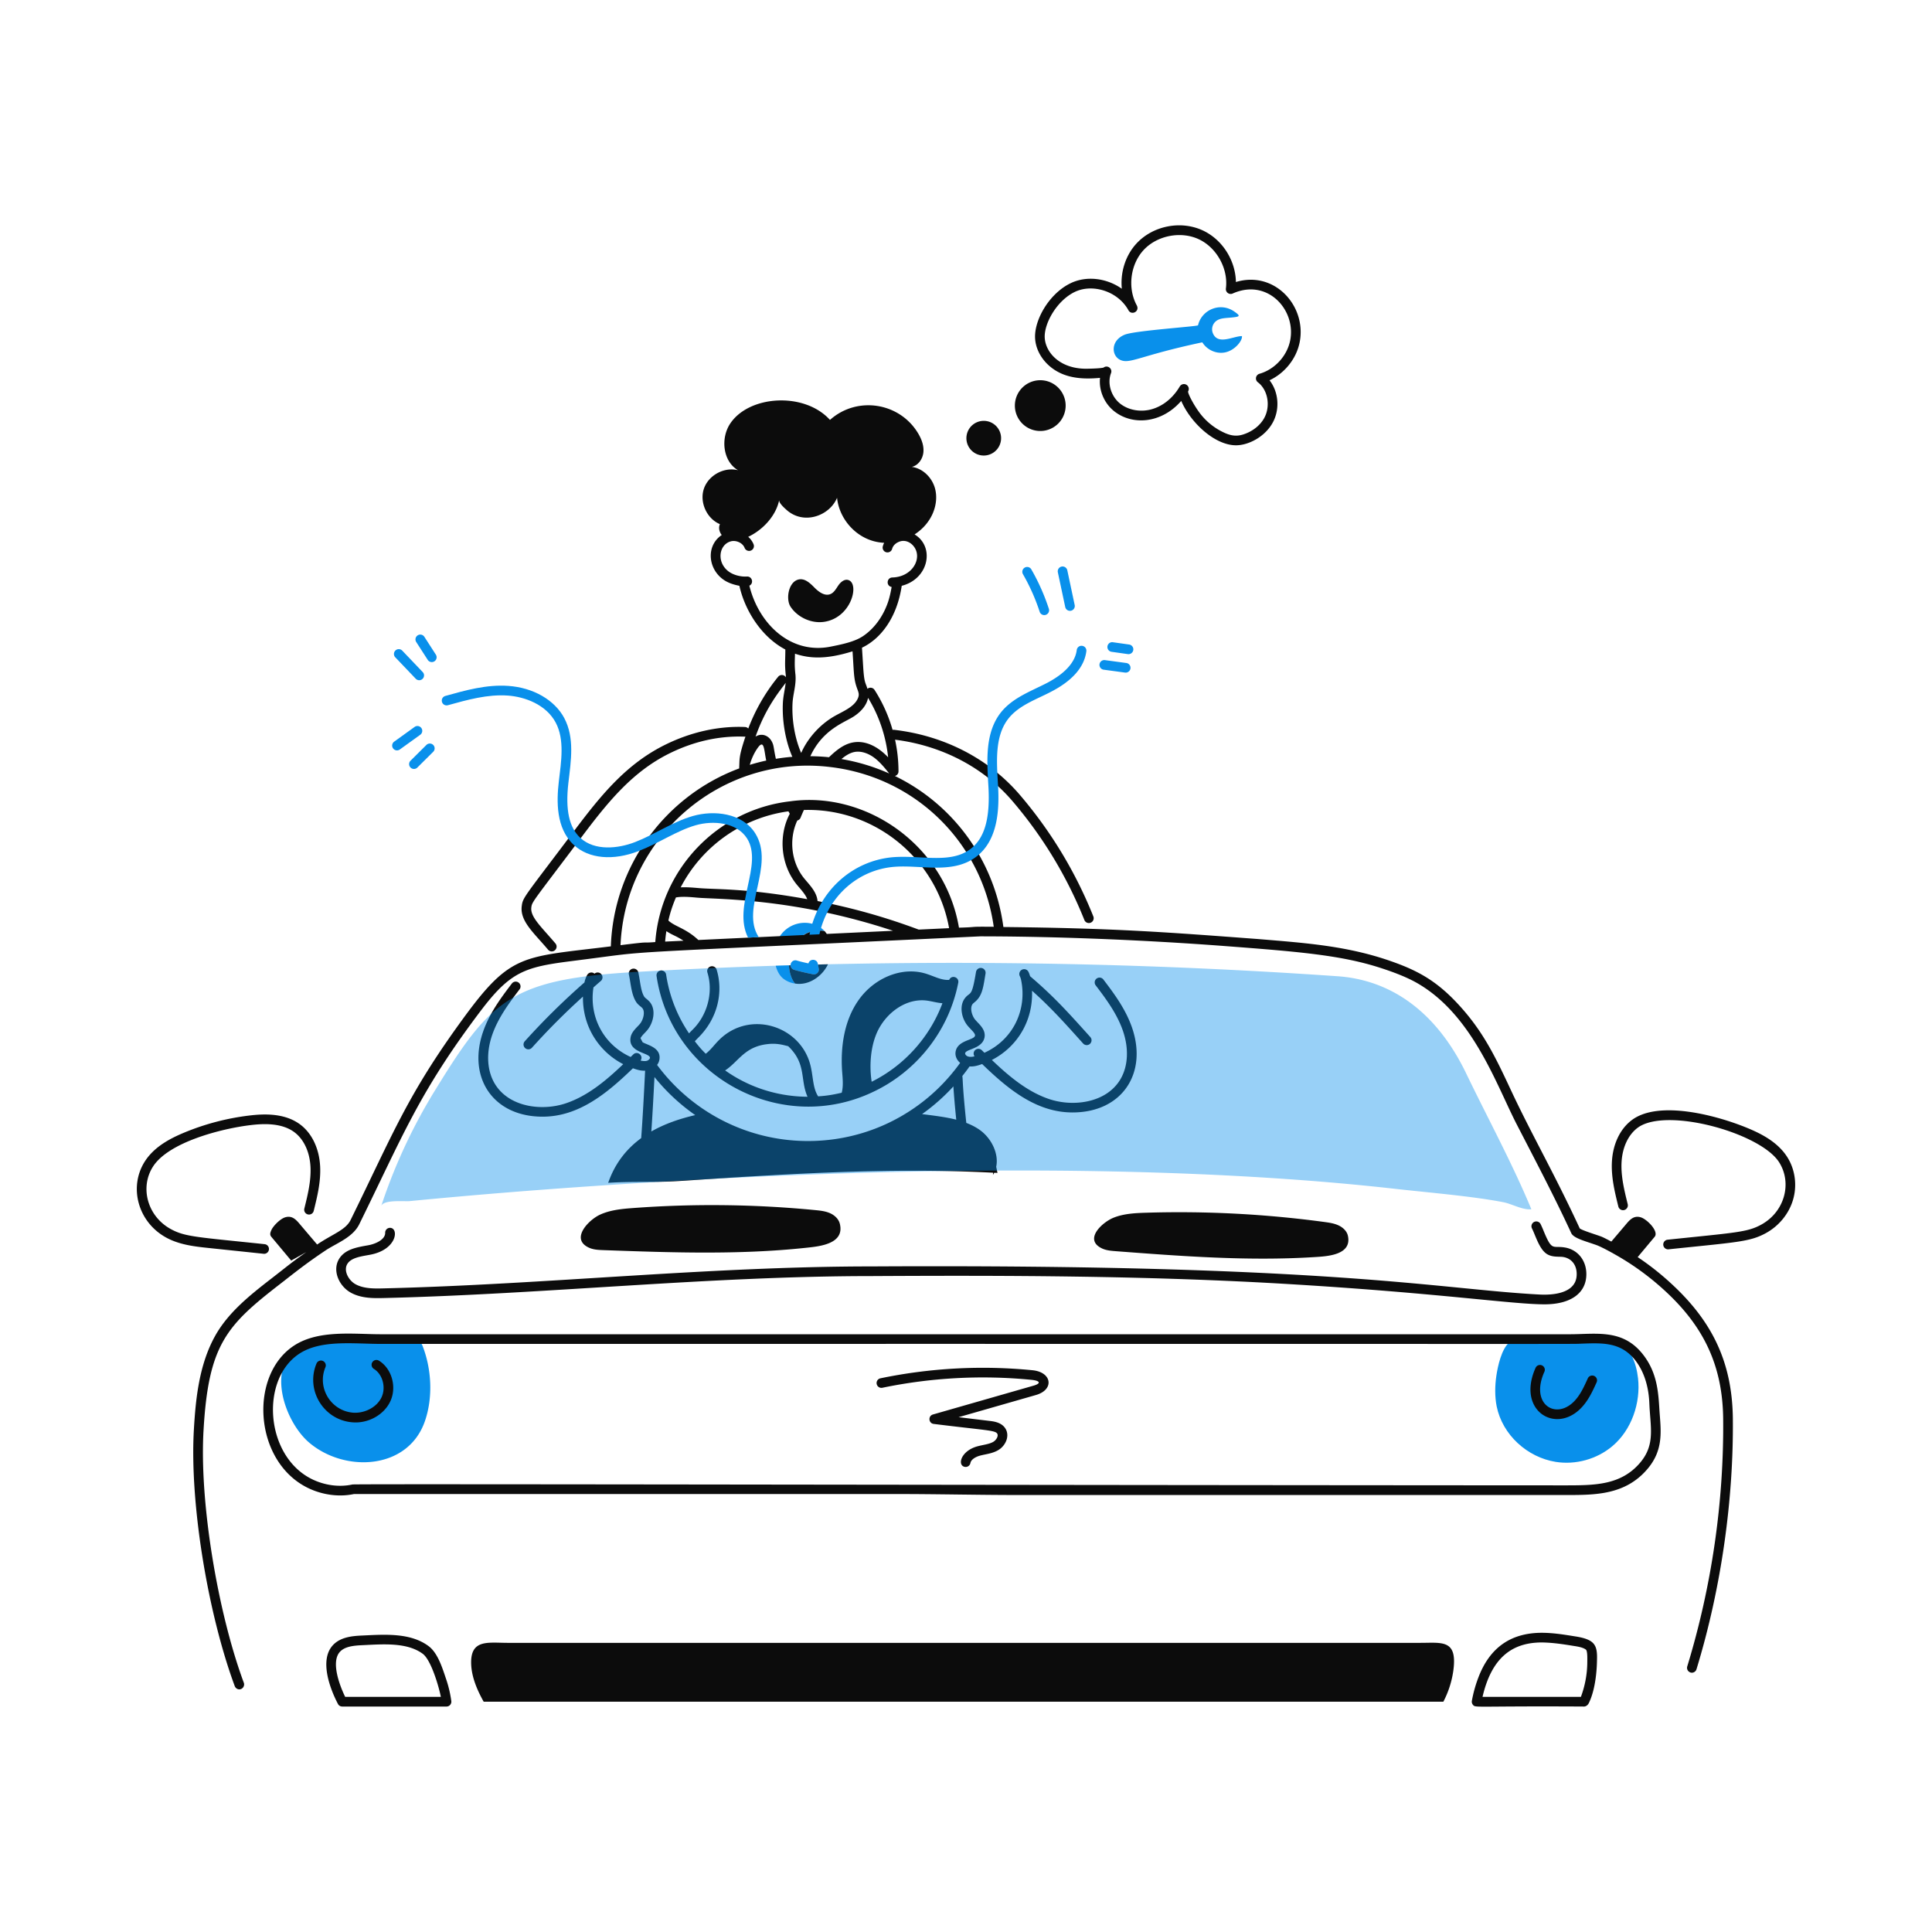
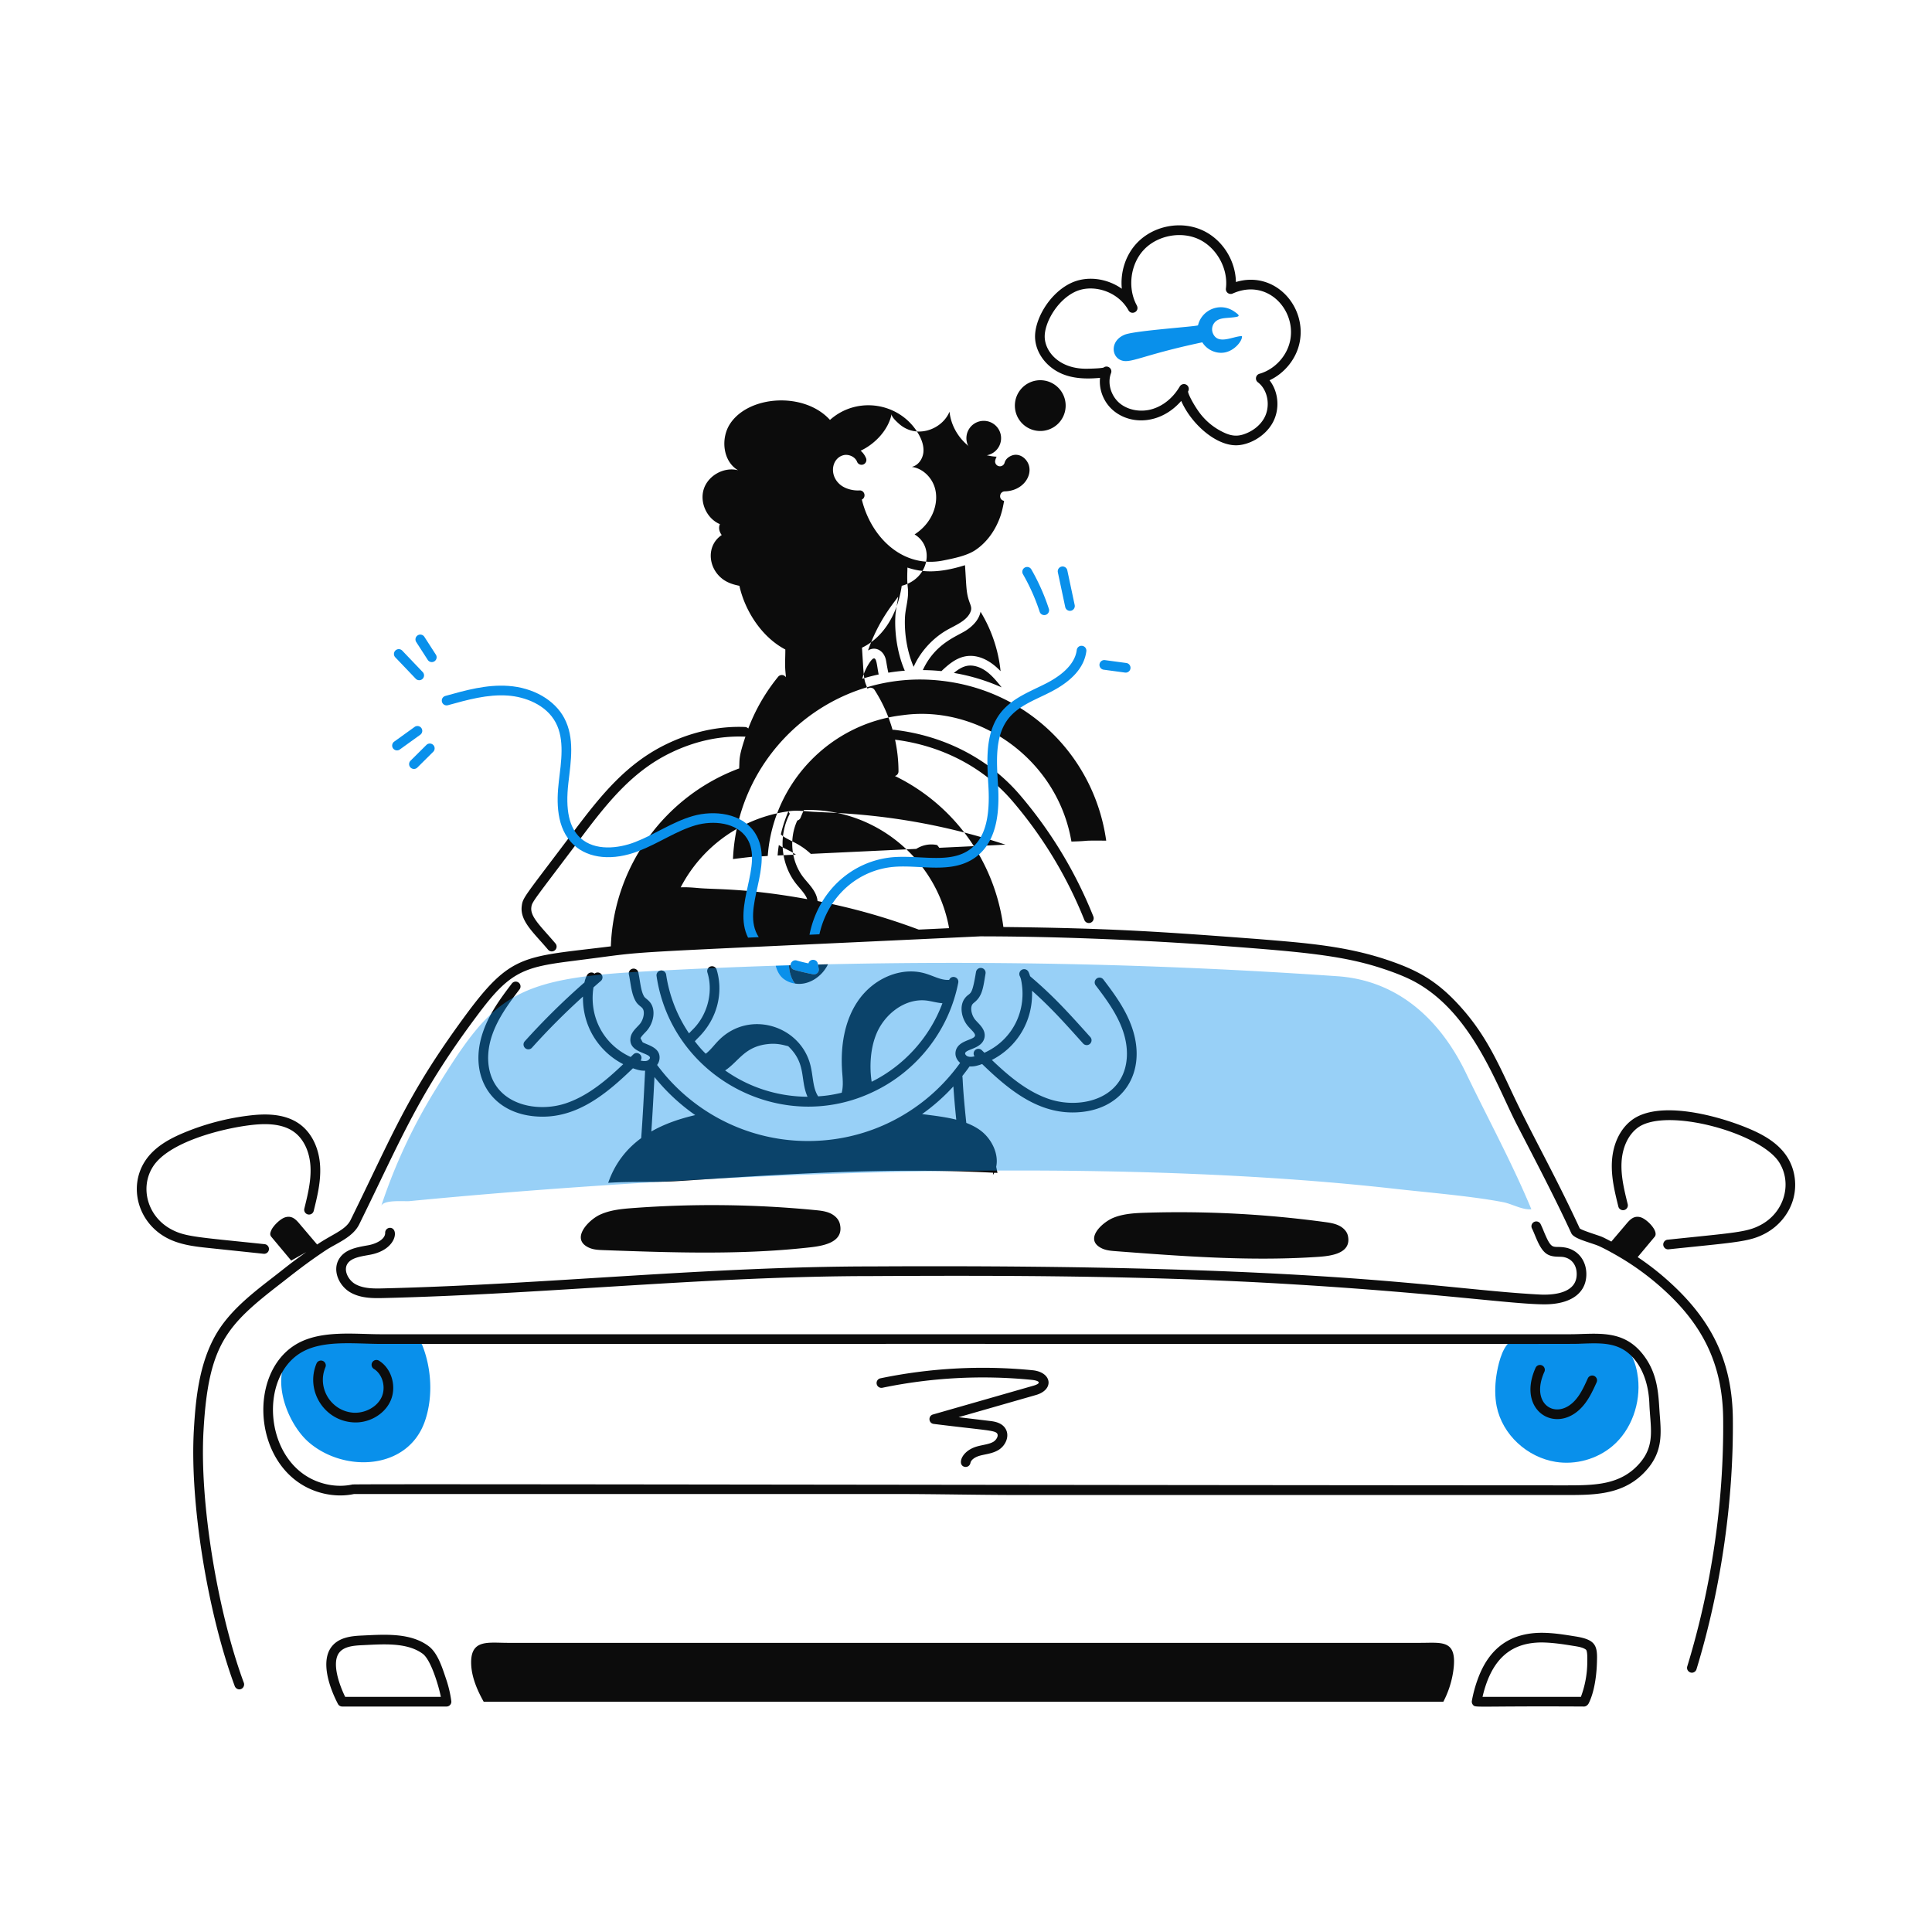
<svg xmlns="http://www.w3.org/2000/svg" xml:space="preserve" id="ManrepairingBrokenCar" x="0" y="0" version="1.1" viewBox="0 0 300 300">
  <g id="_x32_" fill="#0c0c0c" class="color000000 svgShape">
    <g class="color000000 svgShape">
      <g fill="#0c0c0c" class="color000000 svgShape">
        <path fill="#0990eb" d="M123.457 152.726a3.83 3.83 0 0 1-1.77-.72c-.62-.47-1.02-1.22-1.23-2.04.68-.02 1.37-.04 2.05-.07.05 1.03.34 2.09.95 2.83z" class="colorc9f402 svgShape" />
      </g>
    </g>
    <g class="color000000 svgShape">
      <g fill="#0c0c0c" class="color000000 svgShape">
        <path fill="#0990eb" d="M128.047 144.586a4.488 4.488 0 0 0-4.22 1.4l-3.14.15c1.363-3.132 5.301-3.718 7.36-1.55z" class="colorc9f402 svgShape" />
      </g>
    </g>
    <g class="color000000 svgShape">
      <g fill="#0c0c0c" class="color000000 svgShape">
        <path fill="#0990eb" d="M126.937 151.066a.771.771 0 0 1-.69.22c-.94-.19-1.95-.41-2.95-.7a.757.757 0 0 1-.51-.93c.12-.4.54-.63.93-.51.6.18 1.22.32 1.82.45.193-.775 1.341-.73 1.46.08.01.03.01.07.02.1.083.584.276.934-.08 1.29z" class="colorc9f402 svgShape" />
      </g>
    </g>
    <g class="color000000 svgShape">
      <g fill="#0c0c0c" class="color000000 svgShape">
        <path fill="#0990eb" d="M63.745 119.18a.75.75 0 0 1 .004-1.06l2.473-2.455a.75.75 0 0 1 1.056 1.065l-2.472 2.454a.75.75 0 0 1-1.06-.004z" class="colorc9f402 svgShape" />
      </g>
    </g>
    <g class="color000000 svgShape">
      <g fill="#0c0c0c" class="color000000 svgShape">
        <path fill="#0990eb" d="M61.037 116.21a.75.75 0 0 1 .17-1.048l3.158-2.274a.75.75 0 1 1 .876 1.217l-3.157 2.274a.75.75 0 0 1-1.047-.17z" class="colorc9f402 svgShape" />
      </g>
    </g>
    <g class="color000000 svgShape">
      <g fill="#0c0c0c" class="color000000 svgShape">
        <path fill="#0990eb" d="m64.54 105.377-3.147-3.296a.75.75 0 1 1 1.085-1.035l3.146 3.296a.75.75 0 1 1-1.085 1.035z" class="colorc9f402 svgShape" />
      </g>
    </g>
    <g class="color000000 svgShape">
      <g fill="#0c0c0c" class="color000000 svgShape">
        <path fill="#0990eb" d="m66.412 102.455-1.785-2.77a.75.75 0 0 1 1.261-.812l1.785 2.77a.75.75 0 1 1-1.261.812z" class="colorc9f402 svgShape" />
      </g>
    </g>
    <g class="color000000 svgShape">
      <g fill="#0c0c0c" class="color000000 svgShape">
        <path fill="#0990eb" d="m174.673 104.434-3.278-.442a.75.75 0 1 1 .2-1.486l3.278.442a.75.75 0 1 1-.2 1.486z" class="colorc9f402 svgShape" />
      </g>
    </g>
    <g class="color000000 svgShape">
      <g fill="#0c0c0c" class="color000000 svgShape">
-         <path fill="#0990eb" d="m175.12 101.568-2.517-.357c-.41-.057-.696-.437-.638-.847s.442-.706.849-.637l2.517.356a.75.75 0 1 1-.211 1.485z" class="colorc9f402 svgShape" />
-       </g>
+         </g>
    </g>
    <g class="color000000 svgShape">
      <g fill="#0c0c0c" class="color000000 svgShape">
        <path fill="#0990eb" d="M161.436 94.986a31.052 31.052 0 0 0-2.597-5.834.75.75 0 0 1 1.3-.748 32.492 32.492 0 0 1 2.723 6.117.75.75 0 1 1-1.426.465z" class="colorc9f402 svgShape" />
      </g>
    </g>
    <g class="color000000 svgShape">
      <g fill="#0c0c0c" class="color000000 svgShape">
        <path fill="#0990eb" d="m165.408 94.257-1.145-5.388a.75.75 0 0 1 1.468-.312l1.145 5.388a.75.75 0 0 1-1.468.312z" class="colorc9f402 svgShape" />
      </g>
    </g>
    <g class="color000000 svgShape">
      <g fill="#0c0c0c" class="color000000 svgShape">
        <path fill="#0990eb" d="M232.354 213.626c-.226 1.527-.258 3.247.052 4.768.9 4.416 4.75 7.9 9.164 8.606 3.094.495 6.386-.417 8.786-2.433 2.997-2.518 4.426-6.715 3.995-10.564-.26-2.317-1.214-5.061-3.581-5.94-1.815-.674-2.865-.478-13.721.059-.749.037-2.107-.151-2.67.313-1.224 1.007-1.808 3.718-2.025 5.191z" class="colorc9f402 svgShape" />
      </g>
    </g>
    <g class="color000000 svgShape">
      <g fill="#0c0c0c" class="color000000 svgShape">
        <path fill="#0990eb" d="M65.987 220.653c1.263-3.672 1.035-8.058-.37-11.656-.45-1.152-1.305-1.007-2.468-1.16a52.468 52.468 0 0 0-11.103-.275c-1.877.154-3.802.427-5.428 1.376-5.416 3.16-2.423 11.795 1.355 15.038 5.51 4.73 15.388 4.314 18.014-3.323z" class="colorc9f402 svgShape" />
      </g>
    </g>
    <g class="color000000 svgShape">
      <g fill="#0c0c0c" class="color000000 svgShape">
        <path fill="#0990eb" d="M191.926 49.218c.723-.12.386-.378-.212-.806-2.214-1.586-5.119-.32-5.684 2.097-.043.185-9.728.814-11.35 1.448-2.222.868-2.156 3.244-.737 3.923 1.507.72 3.028-.668 12.75-2.724.716 1.156 2.112 1.813 3.452 1.58 1.598-.275 2.82-1.878 2.704-2.548-1.396.011-3.762 1.468-4.53-.482a1.628 1.628 0 0 1 .385-1.734c.76-.722 1.824-.522 3.222-.754z" class="colorc9f402 svgShape" />
      </g>
    </g>
    <g class="color000000 svgShape">
      <path d="M106.992 160.46a22.094 22.094 0 0 1-3.556-9.128.758.758 0 0 0-.852-.633.75.75 0 0 0-.633.852c2.322 15.75 19.457 24.862 33.741 17.942 6.622-3.16 11.641-9.392 13.106-16.9.165-.858-1.047-1.28-1.412-.434-1.32.078-2.423-.645-3.882-1.045-3.622-.982-7.84.78-10.252 4.276-1.92 2.773-2.781 6.552-2.491 10.928.091 1.18.216 2.307-.06 3.36-1.23.286-2.178.464-3.657.563-.883-1.349-.748-3.178-1.242-4.99-1.635-6.033-9.429-8.431-14.12-3.788-.742.732-1.334 1.59-2.098 2.16-.5-.505-.906-.915-1.69-1.933.179-.204.378-.405.585-.613 3.024-3.024 3.84-7.088 2.802-10.508a.75.75 0 1 0-1.436.436c.117.382.205.763.263 1.13.421 2.647-.459 5.513-2.295 7.479-.345.363-.332.327-.821.845zm28.36 7.515c-.365-2.353-.214-5.27.807-7.608 1.31-2.98 4.4-5.36 7.64-5.01.85.097 1.681.364 2.54.423-1.962 5.273-5.938 9.684-10.988 12.195zm-9.96 2.328c-4.622-.025-9.071-1.449-12.792-4.088 2.081-1.37 2.998-3.664 6.519-4.078 1.628-.207 2.69.192 3.269.313 2.876 2.734 1.818 5.19 3.005 7.853z" class="color000000 svgShape" />
      <path d="M126.397 151.296c-.05 0-.1 0-.15-.01-.94-.19-1.95-.41-2.95-.7a.767.767 0 0 1-.54-.7c-.08.01-.17.01-.25.01.05 1.03.34 2.09.95 2.83 2.13.35 4.22-1.122 5.11-2.99-.52.01-1.03.02-1.55.04.083.584.276.934-.08 1.29-.14.15-.34.23-.54.23zm1.48-54.725c4.334-.56 5.659-5.994 3.83-6.51-.597-.168-1.173.325-1.525.836-.352.51-.66 1.115-1.234 1.352-.872.36-1.804-.324-2.466-.995-.663-.672-1.46-1.444-2.39-1.287-1.656.28-2.124 3.063-1.325 4.26 1.086 1.625 3.17 2.595 5.11 2.344z" class="color000000 svgShape" />
      <path d="M80.65 153.66a.75.75 0 1 0-1.19-.91c-1.794 2.345-3.484 4.679-4.443 7.442-2.466 7.099 1.513 13.204 9.236 13.204 5.618 0 10.014-3.632 14.026-7.515.658.23 1.194.398 1.893.376-.175 3.562-.368 7.244-.607 10.468-2.25 1.648-4.059 3.877-5.126 6.942 3.81-.25 7.25-.03 11.05-.28 16.22-1.07 32.49-2.14 48.72-1.29l-.02.35c.07-.11.13-.22.19-.34.17 0 .34.01.51.02-.07-.32-.13-.63-.2-.95.43-2.02-.71-4.35-2.44-5.64-.677-.5-1.422-.875-2.202-1.176-.617-5.849-.516-6.643-.615-7.279.384-.484.76-.975 1.116-1.484.77.04 1.323-.156 1.96-.374 4.004 3.877 8.405 7.516 14.028 7.516 7.74 0 11.695-6.124 9.236-13.204-.959-2.761-2.649-5.096-4.443-7.442a.749.749 0 1 0-1.191.91c1.717 2.246 3.33 4.473 4.217 7.025.963 2.773.825 5.529-.378 7.561-2.173 3.671-7.306 4.327-11.033 3.083-3.45-1.153-6.346-3.617-8.928-6.084 3.912-2.009 6.414-6.034 6.237-10.75 3.02 2.695 5.188 5.141 7.934 8.195a.749.749 0 0 0 .559.25c.643 0 .991-.77.557-1.252l-.279-.311c-3.14-3.494-5.429-6.037-9.073-9.133a3.962 3.962 0 0 0-.247-.673.75.75 0 0 0-1.349.659c.092.187.157.378.2.585.955 4.598-1.201 9.272-5.696 11.312l-.406-.396a.75.75 0 0 0-1.06.01.74.74 0 0 0-.07.942c-.342.083-.699.123-1.012.023-.257-.079-.477-.331-.445-.504.125-.661 2.604-.682 2.995-2.388.285-1.288-.867-2.143-1.431-2.818-.538-.632-.842-1.852-.415-2.418.075-.098.188-.19.32-.298 1.203-.982 1.332-2.235 1.697-4.443a.75.75 0 1 0-1.478-.26c-.683 4.14-.861 2.953-1.733 4.094-.928 1.227-.48 3.186.463 4.293.477.571 1.197 1.146 1.114 1.52-.162.707-2.672.677-3.007 2.443-.13.71.202 1.35.699 1.773-2.032 2.82-4.505 5.249-7.4 7.192-4.785 3.232-10.393 4.941-16.221 4.941a29.046 29.046 0 0 1-16.125-4.864 29.14 29.14 0 0 1-7.311-6.95c.211-.279.34-.598.377-.952.179-1.727-1.776-2.102-2.62-2.568a17.956 17.956 0 0 1-.334-.646c.335-.538.638-.74 1.047-1.228.943-1.122 1.388-3.084.468-4.29-.323-.434-.788-.677-.95-.94-.532-.88-.603-2.36-.902-3.743a.755.755 0 0 0-.892-.574.75.75 0 0 0-.574.893c.3 1.38.363 3.006 1.087 4.205.35.571.812.766 1.033 1.062.426.559.12 1.782-.419 2.423-.501.595-1.306 1.195-1.447 2.142v.015c-.342 2.256 2.872 2.297 3.017 3.048.04.19-.243.433-.444.5-.305.094-.667.052-1.013-.028.52-.761-.498-1.571-1.131-.95l-.406.396c-4.273-1.95-6.483-6.297-5.776-10.806.38-.329.75-.668 1.134-.99a.75.75 0 0 0-.968-1.147l-.015.013c-.038-.033-.07-.073-.116-.098a.75.75 0 0 0-1.017.299c-.193.352-.33.73-.408 1.115l-.005.035a109.905 109.905 0 0 0-9.273 9.139c-.437.484-.085 1.25.557 1.25.205 0 .41-.083.558-.248 2.49-2.771 5.144-5.431 7.92-7.94-.04 2.352.612 4.669 1.891 6.59a11.547 11.547 0 0 0 4.361 3.904c-2.582 2.467-5.48 4.931-8.928 6.084-3.726 1.244-8.86.588-11.034-3.083-1.203-2.032-1.34-4.788-.377-7.561.886-2.553 2.5-4.78 4.217-7.025zm67.39 15.037c.103 1.546.247 3.218.447 5.167-1.64-.42-3.466-.63-5.307-.869a30.526 30.526 0 0 0 4.86-4.298zm-40.084 4.455c-2.426.564-4.758 1.362-6.816 2.543.184-2.675.341-5.576.485-8.453a30.57 30.57 0 0 0 6.33 5.91z" class="color000000 svgShape" />
-       <path d="M259.273 199.1a42.24 42.24 0 0 0-4.976-3.897l2.635-3.152c.698-.836-1.181-2.741-2.166-3.03-1.148-.338-1.768.482-2.411 1.242-.715.843-1.431 1.684-2.147 2.526-.313-.163-1.102-.581-1.421-.716-.599-.262-2.935-.94-3.479-1.316-4.01-8.659-7.498-14.639-10.69-21.474-2.41-5.16-4.296-9.11-8.106-13.255-3.392-3.698-6.32-5.293-10.372-6.723-6.888-2.443-13.425-2.879-20.796-3.493-14.27-1.065-22.076-1.682-39.539-1.868-1.382-10.404-7.822-19.064-16.847-23.45a.732.732 0 0 0 .56-.717c0-1.647-.183-3.3-.533-4.917 7.285.92 13.75 4.297 18.237 9.545a66.066 66.066 0 0 1 11.148 18.426.75.75 0 1 0 1.392-.556 67.56 67.56 0 0 0-11.4-18.845c-4.81-5.626-11.763-9.217-19.577-10.111-.065-.007-.125.008-.186.017a23.261 23.261 0 0 0-2.8-6.207.752.752 0 0 0-1.038-.222c-.025.016-.039.04-.061.06-.322-1.069-.505-.858-.667-3.433l-.185-2.961c2.811-1.324 5.416-4.532 6.172-9.609 4.248-1.09 5.15-6.086 1.995-7.979 2.778-1.794 3.774-4.765 3.195-7.06-.432-1.71-1.875-3.192-3.625-3.425.994-.227 1.684-1.22 1.795-2.234s-.258-2.024-.772-2.903c-2.856-4.878-9.512-5.929-13.73-2.158-3.986-4.407-12.627-3.829-15.52.612-1.486 2.283-1.107 5.825 1.245 7.202-2.143-.555-4.6.778-5.305 2.876s.45 4.643 2.492 5.495c-.257.558-.097 1.199.28 1.69-2.367 1.586-2.183 4.978.03 6.751.793.638 1.732.94 2.714 1.133.847 3.845 3.445 7.96 7.132 9.89.003 1.643-.12 2.305.069 3.974.012.11.01.224.014.336a.738.738 0 0 0-1.202-.071 28.86 28.86 0 0 0-4.635 8.03.745.745 0 0 0-.515-.235c-4.105-.174-8.37.78-12.347 2.736-6.026 2.965-9.948 7.768-14.093 13.278-7.932 10.536-8.058 10.428-8.224 11.834-.276 2.33 1.919 4.146 4.098 6.739a.75.75 0 1 0 1.133-.983c-2.178-2.568-3.918-4.093-3.741-5.58.107-.905.219-.86 7.932-11.108 4.028-5.354 7.828-10.015 13.557-12.834 3.807-1.874 7.72-2.732 11.624-2.584.05.006.092-.01.138-.015-1.085 3.256-.889 3.474-.974 4.84-.002.037.011.07.014.105-11.458 4.253-19.508 15.137-19.942 27.633-13.698 1.703-15.475 1.001-22.848 11.089-8.758 11.975-10.906 17.863-17.567 31.408-.768 1.563-2.84 2.195-5.193 3.802-.845-.995-1.692-1.989-2.536-2.985-.644-.76-1.263-1.58-2.412-1.242-.783.23-1.86 1.328-2.144 1.957-.18.4-.303.735-.021 1.073l3.085 3.69 2.335-1.312c-2.64 1.884-2.566 1.9-5.43 4.12-3.426 2.647-6.739 5.32-8.74 8.933-2.473 4.466-3 9.755-3.276 14.513-.667 11.5 2.2 28.637 6.352 39.841.104.261.379.49.706.49h.003c.002 0-.004.002.021-.004.524-.016.836-.57.68-1.006-4.015-10.813-6.925-27.942-6.26-39.23.758-13.3 3.57-16.268 11.894-22.712 2.103-1.63 3.961-3.147 7.108-5.244 1.662-1.093 4.174-1.988 5.172-4.02 6.838-13.897 9.29-20.487 18.896-33.194.067-.089.136-.175.203-.263 4.408-5.753 6.732-6.5 13.587-7.377l1.627-.21c12.194-1.54 2.06-.822 62.118-3.669 10.586 0 24.292.474 37.883 1.499 11.502.873 18.103 1.41 24.223 3.386 1.86.601 4.125 1.42 5.885 2.458 8.501 4.972 12.144 15.68 15.294 21.816 3.088 5.97 5.987 11.505 8.49 16.93.384.813 2.262 1.255 3.968 1.871.904.34 2.996 1.505 4.172 2.23 2.51 1.539 4.86 3.36 7 5.41 5.543 5.312 8.37 11.248 8.446 19.338.12 12.875-1.78 26.005-5.578 38.43a.744.744 0 0 0 .26.808c.451.354 1.033.093 1.174-.37 3.932-12.862 5.763-26.614 5.648-38.877-.087-8.977-3.35-15.371-9.804-21.225zm-132.326-59.188c-.102-1.202-.929-2.17-1.66-3.023-.14-.165-.28-.328-.412-.49-2.018-2.483-2.417-6.1-1.07-8.991.229-.06.422-.22.512-.447.158-.402.334-.795.51-1.187 11.02-.334 20.63 7.607 22.547 18.35l-4.717.223c-5.044-1.88-9.98-3.302-15.71-4.435zm-4.524-13.93c.072.127.152.263.213.38-1.819 3.46-1.393 7.946 1.075 10.983.568.696 1.354 1.497 1.632 2.276-9.576-1.738-14.223-1.477-16.946-1.728-.824-.075-1.776-.149-2.701-.107 3.312-6.391 9.575-10.83 16.727-11.803zm-17.463 13.372c.995-.177 2.213-.066 3.3.033 2.924.268 14.99.026 30.406 5.143l-10.279.487c-.11-.146-.212-.296-.34-.43-1.1-.22-2.207-.043-3.24.6l-16.369.775c-1.934-1.82-3.644-2.075-4.648-3.021.014-.063.317-1.608 1.17-3.587zm-1.485 5.232c1.075.705 1.344.636 2.656 1.488l-2.85.136c.045-.547.108-1.088.194-1.624zm34.597-24.48a30.705 30.705 0 0 0-7.416-2.241c.588-.486 1.26-.942 2.01-1.093.924-.185 2.025.123 3.021.842.924.672 1.697 1.626 2.385 2.492zm-3.28-11.744c1.7 2.771 2.78 5.97 3.114 9.23-1.482-1.557-3.435-2.704-5.536-2.291-1.437.29-2.606 1.288-3.648 2.282-.95-.103-1.917-.15-2.89-.161 1.918-4.174 5.318-5.239 6.74-6.172 1.05-.688 1.987-1.664 2.22-2.888zm-1.679-1.396c.222.598.333.898.115 1.429-.58 1.418-2.41 2.078-3.773 2.88-2.314 1.362-4.126 3.53-5.047 5.64-.902-2.053-1.481-4.905-1.345-7.713.073-1.492.625-2.916.442-4.542-.149-1.325-.085-1.983-.062-3.157 2.266.763 4.813.922 8.937-.366.238 3.469.163 4.303.733 5.83zm-16.751-16.022c.728-.36.44-1.464-.379-1.421-.925.061-2.147-.218-2.942-.86-1.82-1.472-1.37-4.132.465-4.61.804-.206 1.834.25 2.122 1.037a.751.751 0 0 0 1.408-.517 3.014 3.014 0 0 0-.857-1.215c2.267-1.064 4.315-3.248 4.814-5.717-.09.448.829 1.253 1.108 1.506 2.697 2.454 6.736.939 7.877-1.85.34 3.466 3.306 6.813 7.314 6.99a2.896 2.896 0 0 0-.21.544.75.75 0 0 0 1.448.393c.116-.427.45-.846 1.08-1.102 1.11-.45 2.271.314 2.66 1.416.616 1.782-.947 4.061-3.706 4.132-.883.023-1.015 1.31-.111 1.475-.14.806-.308 1.576-.545 2.293-.763 2.268-2.147 4.163-3.899 5.338-1.317.89-3.342 1.295-5 1.627-6.252 1.268-11.2-3.544-12.647-9.459zm5.637 15.08c-.11 1.014-.381 2.02-.434 3.106-.151 3.113.526 6.264 1.47 8.387-.864.068-1.718.17-2.56.311-.372-1.714-.296-2.002-.578-2.582-.49-1.04-1.606-1.477-2.577-.865 1.672-4.764 3.989-7.35 4.68-8.357zm-4.359 10.128c1.038-1.46.984.295 1.338 1.949-.867.186-1.718.408-2.553.666.26-.938.669-1.834 1.215-2.615zm-21.287 30.612c.722-16.812 15.708-29.709 32.546-27.663h.003c13.227 1.55 23.56 11.695 25.405 24.807-4.456-.036-1.989.048-5.4.138-2.182-12.844-14.457-21.252-26.172-19.625l-.03.004c-11.237 1.283-20.107 10.475-20.954 21.856-2.504.203-.191-.165-5.398.483z" class="color000000 svgShape" />
+       <path d="M259.273 199.1a42.24 42.24 0 0 0-4.976-3.897l2.635-3.152c.698-.836-1.181-2.741-2.166-3.03-1.148-.338-1.768.482-2.411 1.242-.715.843-1.431 1.684-2.147 2.526-.313-.163-1.102-.581-1.421-.716-.599-.262-2.935-.94-3.479-1.316-4.01-8.659-7.498-14.639-10.69-21.474-2.41-5.16-4.296-9.11-8.106-13.255-3.392-3.698-6.32-5.293-10.372-6.723-6.888-2.443-13.425-2.879-20.796-3.493-14.27-1.065-22.076-1.682-39.539-1.868-1.382-10.404-7.822-19.064-16.847-23.45a.732.732 0 0 0 .56-.717c0-1.647-.183-3.3-.533-4.917 7.285.92 13.75 4.297 18.237 9.545a66.066 66.066 0 0 1 11.148 18.426.75.75 0 1 0 1.392-.556 67.56 67.56 0 0 0-11.4-18.845c-4.81-5.626-11.763-9.217-19.577-10.111-.065-.007-.125.008-.186.017a23.261 23.261 0 0 0-2.8-6.207.752.752 0 0 0-1.038-.222c-.025.016-.039.04-.061.06-.322-1.069-.505-.858-.667-3.433l-.185-2.961c2.811-1.324 5.416-4.532 6.172-9.609 4.248-1.09 5.15-6.086 1.995-7.979 2.778-1.794 3.774-4.765 3.195-7.06-.432-1.71-1.875-3.192-3.625-3.425.994-.227 1.684-1.22 1.795-2.234s-.258-2.024-.772-2.903c-2.856-4.878-9.512-5.929-13.73-2.158-3.986-4.407-12.627-3.829-15.52.612-1.486 2.283-1.107 5.825 1.245 7.202-2.143-.555-4.6.778-5.305 2.876s.45 4.643 2.492 5.495c-.257.558-.097 1.199.28 1.69-2.367 1.586-2.183 4.978.03 6.751.793.638 1.732.94 2.714 1.133.847 3.845 3.445 7.96 7.132 9.89.003 1.643-.12 2.305.069 3.974.012.11.01.224.014.336a.738.738 0 0 0-1.202-.071 28.86 28.86 0 0 0-4.635 8.03.745.745 0 0 0-.515-.235c-4.105-.174-8.37.78-12.347 2.736-6.026 2.965-9.948 7.768-14.093 13.278-7.932 10.536-8.058 10.428-8.224 11.834-.276 2.33 1.919 4.146 4.098 6.739a.75.75 0 1 0 1.133-.983c-2.178-2.568-3.918-4.093-3.741-5.58.107-.905.219-.86 7.932-11.108 4.028-5.354 7.828-10.015 13.557-12.834 3.807-1.874 7.72-2.732 11.624-2.584.05.006.092-.01.138-.015-1.085 3.256-.889 3.474-.974 4.84-.002.037.011.07.014.105-11.458 4.253-19.508 15.137-19.942 27.633-13.698 1.703-15.475 1.001-22.848 11.089-8.758 11.975-10.906 17.863-17.567 31.408-.768 1.563-2.84 2.195-5.193 3.802-.845-.995-1.692-1.989-2.536-2.985-.644-.76-1.263-1.58-2.412-1.242-.783.23-1.86 1.328-2.144 1.957-.18.4-.303.735-.021 1.073l3.085 3.69 2.335-1.312c-2.64 1.884-2.566 1.9-5.43 4.12-3.426 2.647-6.739 5.32-8.74 8.933-2.473 4.466-3 9.755-3.276 14.513-.667 11.5 2.2 28.637 6.352 39.841.104.261.379.49.706.49h.003c.002 0-.004.002.021-.004.524-.016.836-.57.68-1.006-4.015-10.813-6.925-27.942-6.26-39.23.758-13.3 3.57-16.268 11.894-22.712 2.103-1.63 3.961-3.147 7.108-5.244 1.662-1.093 4.174-1.988 5.172-4.02 6.838-13.897 9.29-20.487 18.896-33.194.067-.089.136-.175.203-.263 4.408-5.753 6.732-6.5 13.587-7.377l1.627-.21c12.194-1.54 2.06-.822 62.118-3.669 10.586 0 24.292.474 37.883 1.499 11.502.873 18.103 1.41 24.223 3.386 1.86.601 4.125 1.42 5.885 2.458 8.501 4.972 12.144 15.68 15.294 21.816 3.088 5.97 5.987 11.505 8.49 16.93.384.813 2.262 1.255 3.968 1.871.904.34 2.996 1.505 4.172 2.23 2.51 1.539 4.86 3.36 7 5.41 5.543 5.312 8.37 11.248 8.446 19.338.12 12.875-1.78 26.005-5.578 38.43a.744.744 0 0 0 .26.808c.451.354 1.033.093 1.174-.37 3.932-12.862 5.763-26.614 5.648-38.877-.087-8.977-3.35-15.371-9.804-21.225zm-132.326-59.188c-.102-1.202-.929-2.17-1.66-3.023-.14-.165-.28-.328-.412-.49-2.018-2.483-2.417-6.1-1.07-8.991.229-.06.422-.22.512-.447.158-.402.334-.795.51-1.187 11.02-.334 20.63 7.607 22.547 18.35l-4.717.223c-5.044-1.88-9.98-3.302-15.71-4.435zm-4.524-13.93c.072.127.152.263.213.38-1.819 3.46-1.393 7.946 1.075 10.983.568.696 1.354 1.497 1.632 2.276-9.576-1.738-14.223-1.477-16.946-1.728-.824-.075-1.776-.149-2.701-.107 3.312-6.391 9.575-10.83 16.727-11.803zc.995-.177 2.213-.066 3.3.033 2.924.268 14.99.026 30.406 5.143l-10.279.487c-.11-.146-.212-.296-.34-.43-1.1-.22-2.207-.043-3.24.6l-16.369.775c-1.934-1.82-3.644-2.075-4.648-3.021.014-.063.317-1.608 1.17-3.587zm-1.485 5.232c1.075.705 1.344.636 2.656 1.488l-2.85.136c.045-.547.108-1.088.194-1.624zm34.597-24.48a30.705 30.705 0 0 0-7.416-2.241c.588-.486 1.26-.942 2.01-1.093.924-.185 2.025.123 3.021.842.924.672 1.697 1.626 2.385 2.492zm-3.28-11.744c1.7 2.771 2.78 5.97 3.114 9.23-1.482-1.557-3.435-2.704-5.536-2.291-1.437.29-2.606 1.288-3.648 2.282-.95-.103-1.917-.15-2.89-.161 1.918-4.174 5.318-5.239 6.74-6.172 1.05-.688 1.987-1.664 2.22-2.888zm-1.679-1.396c.222.598.333.898.115 1.429-.58 1.418-2.41 2.078-3.773 2.88-2.314 1.362-4.126 3.53-5.047 5.64-.902-2.053-1.481-4.905-1.345-7.713.073-1.492.625-2.916.442-4.542-.149-1.325-.085-1.983-.062-3.157 2.266.763 4.813.922 8.937-.366.238 3.469.163 4.303.733 5.83zm-16.751-16.022c.728-.36.44-1.464-.379-1.421-.925.061-2.147-.218-2.942-.86-1.82-1.472-1.37-4.132.465-4.61.804-.206 1.834.25 2.122 1.037a.751.751 0 0 0 1.408-.517 3.014 3.014 0 0 0-.857-1.215c2.267-1.064 4.315-3.248 4.814-5.717-.09.448.829 1.253 1.108 1.506 2.697 2.454 6.736.939 7.877-1.85.34 3.466 3.306 6.813 7.314 6.99a2.896 2.896 0 0 0-.21.544.75.75 0 0 0 1.448.393c.116-.427.45-.846 1.08-1.102 1.11-.45 2.271.314 2.66 1.416.616 1.782-.947 4.061-3.706 4.132-.883.023-1.015 1.31-.111 1.475-.14.806-.308 1.576-.545 2.293-.763 2.268-2.147 4.163-3.899 5.338-1.317.89-3.342 1.295-5 1.627-6.252 1.268-11.2-3.544-12.647-9.459zm5.637 15.08c-.11 1.014-.381 2.02-.434 3.106-.151 3.113.526 6.264 1.47 8.387-.864.068-1.718.17-2.56.311-.372-1.714-.296-2.002-.578-2.582-.49-1.04-1.606-1.477-2.577-.865 1.672-4.764 3.989-7.35 4.68-8.357zm-4.359 10.128c1.038-1.46.984.295 1.338 1.949-.867.186-1.718.408-2.553.666.26-.938.669-1.834 1.215-2.615zm-21.287 30.612c.722-16.812 15.708-29.709 32.546-27.663h.003c13.227 1.55 23.56 11.695 25.405 24.807-4.456-.036-1.989.048-5.4.138-2.182-12.844-14.457-21.252-26.172-19.625l-.03.004c-11.237 1.283-20.107 10.475-20.954 21.856-2.504.203-.191-.165-5.398.483z" class="color000000 svgShape" />
      <path d="M41.022 194.69a.75.75 0 0 0 .078-1.495c-10.433-1.098-12.311-1.127-14.512-2.308-3.695-1.981-4.91-6.484-2.835-9.732 2.435-3.814 10.644-5.906 15.133-6.446 1.982-.24 4.847-.384 6.83 1.104 1.47 1.101 2.381 3.065 2.498 5.386.107 2.167-.435 4.359-.959 6.478a.75.75 0 0 0 1.456.36c.55-2.224 1.12-4.525 1-6.913-.138-2.768-1.266-5.141-3.096-6.512-2.414-1.809-5.668-1.663-7.908-1.392a38.232 38.232 0 0 0-10.15 2.67c-2.045.855-4.585 2.134-6.068 4.458-2.528 3.954-1.1 9.452 3.39 11.861 2.068 1.11 4.46 1.362 6.57 1.584 9.712 1.02 8.47.898 8.573.898zm236.496-15.032c-1.485-2.326-4.024-3.603-6.07-4.456-4.841-2.018-13.866-4.42-18.057-1.28-1.83 1.371-2.958 3.745-3.096 6.514-.12 2.388.45 4.687 1 6.912a.75.75 0 1 0 1.456-.361c-.524-2.119-1.066-4.309-.958-6.477.116-2.321 1.026-4.285 2.497-5.387 4.376-3.277 19.042.77 21.964 5.342 2.066 3.237.872 7.746-2.835 9.733-2.16 1.16-3.993 1.202-14.513 2.307a.751.751 0 0 0 .158 1.492c10.527-1.106 12.583-1.146 15.064-2.477 2.065-1.108 3.626-2.996 4.282-5.18.676-2.25.342-4.749-.892-6.682zm-148.654 8.716c-.713-.31-1.501-.395-2.276-.47a165.698 165.698 0 0 0-28.317-.317c-1.744.13-3.526.299-5.114 1.032-1.785.825-4.673 3.809-1.657 5.14.687.302 1.457.333 2.207.36 10.48.378 21.054.756 31.49-.367 1.948-.21 6.007-.549 5.209-3.734-.19-.755-.828-1.333-1.542-1.644zm42.25 5.48c.66.312 1.412.373 2.144.429 10.216.777 20.555 1.56 30.807.92 1.912-.119 5.894-.274 5.238-3.308-.156-.72-.758-1.29-1.444-1.611-.685-.322-1.453-.433-2.208-.535a168.243 168.243 0 0 0-27.677-1.438c-1.71.052-3.46.139-5.04.766-1.778.706-4.717 3.402-1.82 4.776z" class="color000000 svgShape" />
      <path d="m57.07 194.907.406-.074c4.223-.788 4.502-4.196 3.064-4.176a.75.75 0 0 0-.731.769c.025.988-1.335 1.694-2.608 1.933-1.756.314-3.627.596-4.557 2.14-1.083 1.797.008 4.206 1.81 5.213 1.666.933 3.642.882 5.227.844 25.224-.613 50.473-3.407 75.724-3.407 19.74-.108 42.694-.105 65.333 1.28 22.912 1.39 34.127 3.107 39.097 3.107 3.872 0 6.275-1.576 6.478-4.3.173-2.302-1.187-4.163-3.308-4.525-1.957-.33-1.977.66-3.312-2.57a15.692 15.692 0 0 0-.47-1.068.75.75 0 0 0-1.338.68c.524 1.031 1.093 3.094 2.217 3.903.884.635 1.99.42 2.652.534 1.37.233 2.18 1.385 2.063 2.935-.214 2.866-4.057 2.976-5.699 2.892-15.6-.807-32.082-4.765-103.717-4.368-25.347 0-50.518 2.794-75.756 3.407-1.478.04-3.151.078-4.458-.652-1.071-.6-1.88-2.098-1.258-3.131.543-.902 1.864-1.138 3.14-1.366zm197.819 15.13c-3.103-3.69-7.137-2.856-11.116-2.856H59.163c-4.214 0-9.577-.715-13.38 1.684-7.141 4.503-6.428 17.928 1.906 22.118 1.607.807 3.401 1.227 5.148 1.227.723 0 1.44-.072 2.13-.219h84.208c6.443 0 12.709.154 19.144.154h84.839c4.546 0 9.232.006 12.668-4.055 2.341-2.765 2.13-5.482 1.905-8.36-.224-2.87-.13-6.471-2.842-9.694zm-.207 17.084c-2.987 3.529-7.123 3.516-11.523 3.524-85.99-.036-187.92-.25-188.434-.136-2.049.453-4.367.137-6.362-.866-7.263-3.653-7.967-15.609-1.78-19.509 3.386-2.135 8.385-1.453 12.58-1.453 197.717-.024 183.877.049 186.56-.045 3.14-.11 5.856-.204 8.018 2.365 1.82 2.164 2.294 4.96 2.37 6.923.146 3.683.963 6.372-1.43 9.197zm-34.104 27.98H78.861c-3.095 0-5.863-.622-5.696 3.352.082 1.979.924 3.985 1.939 5.785h149.02a14.85 14.85 0 0 0 1.548-4.823c.664-4.863-1.73-4.315-5.094-4.315zm24.067-.996c-1.751-.279-3.435-.565-5.295-.567-4.57.03-7.975 2.11-9.81 7a20.3 20.3 0 0 0-.99 3.572.75.75 0 0 0 .165.61c.426.509.029.17 17.27.269.283 0 .58-.242.707-.495 1.314-2.628 1.276-6.62 1.289-6.72.075-2.336-.35-3.193-3.336-3.67zm1.827 4.029c-.01 1.8-.348 3.637-.991 5.355h-15.275c1.471-6.336 4.811-8.422 9.154-8.45 1.639.015 3.274.258 4.876.519.65.104 1.52.216 2.016.59.274.205.222 1.487.22 1.986zm-179.928-2.532c-2.829-2.099-6.795-1.803-10.257-1.64-1.662.069-3.533.256-4.691 1.61-1.918 2.245-.47 6.437.878 9.014a.75.75 0 0 0 .664.403h16.197a.75.75 0 0 0 .743-.853 18.12 18.12 0 0 0-.823-3.461c-.58-1.716-1.276-4.007-2.711-5.073zm-12.945 7.887c-.882-1.798-2.203-5.373-.863-6.942.766-.896 2.206-1.03 3.614-1.088 3.098-.145 6.85-.471 9.3 1.347 1.307.975 2.518 5.174 2.803 6.683H53.599z" class="color000000 svgShape" />
      <path d="M160.332 212.77a78.342 78.342 0 0 0-23.64 1.257.75.75 0 0 0 .305 1.468 76.815 76.815 0 0 1 23.187-1.233c1.224.12 1.62.523.268.913l-15.584 4.466c-.783.223-.692 1.369.117 1.465 8.137 1.013 9.512.968 9.86 1.505.244.382-.176 1.025-.609 1.277-.66.383-1.57.452-2.487.705-2.568.716-3.136 2.954-1.94 3.18a.75.75 0 0 0 .877-.595c.108-.57.828-.962 1.466-1.14.873-.244 1.897-.307 2.837-.853 1.176-.682 1.862-2.235 1.115-3.39-.605-.933-1.784-1.076-2.418-1.152l-4.837-.583 12.016-3.444c2.871-.826 2.489-3.549-.533-3.846zm-101.526-1.507a.751.751 0 0 0-.768 1.289c1.37.817 1.933 2.886 1.204 4.426-.709 1.496-2.519 2.476-4.324 2.388-3.497-.22-5.745-3.85-4.38-7.078a.75.75 0 0 0-1.381-.584c-1.765 4.175 1.142 8.877 5.667 9.159 2.317.162 4.767-1.116 5.773-3.243 1.059-2.235.239-5.146-1.79-6.357zm188.74 2.394a.753.753 0 0 0-.993.375c-.61 1.351-1.241 2.749-2.296 3.737-2.85 2.668-6.67.163-4.439-4.772a.75.75 0 0 0-1.367-.617c-2.933 6.487 2.827 10.24 6.832 6.483 1.272-1.192 1.997-2.797 2.638-4.213a.75.75 0 0 0-.375-.993zM151.084 70.154a2.693 2.693 0 1 0 3.271-4.278 2.693 2.693 0 0 0-3.271 4.278zm8.053-4.04a3.942 3.942 0 1 0 4.79-6.263 3.942 3.942 0 0 0-4.79 6.263zm5.529-8.174c1.822.848 3.926.945 6.147.734-.204 1.873.598 3.861 2.107 5.108 2.792 2.306 7.384 2.052 10.5-1.527 1.52 3.501 5.286 6.893 8.506 6.89 1.929 0 4.455-1.294 5.675-3.472 1.186-2.115.934-4.84-.47-6.621 2.353-1.1 4.17-3.346 4.678-5.9 1.12-5.612-3.876-11.18-9.899-9.36-.056-3.329-2.071-6.563-5.106-7.992-3.399-1.6-7.73-.768-10.296 1.974-1.758 1.88-2.565 4.527-2.312 7.064-2.316-1.639-5.472-2.082-7.998-.838-3.339 1.642-5.63 5.742-5.469 8.538.127 2.229 1.673 4.349 3.937 5.402zm2.194-12.594c2.742-1.347 6.713-.163 8.366 2.833.468.845 1.824.201 1.27-.804-1.441-2.681-.972-6.352 1.108-8.576 2.1-2.245 5.78-2.952 8.561-1.642 2.781 1.31 4.583 4.595 4.192 7.643a.75.75 0 0 0 1.05.78c5.384-2.421 9.88 2.522 8.932 7.28-.482 2.42-2.4 4.502-4.772 5.181a.75.75 0 0 0-.245 1.32c1.562 1.176 2.006 3.731.97 5.579-.64 1.142-1.816 2.06-3.224 2.516-1.312.427-2.354.091-3.605-.588a9.89 9.89 0 0 1-3.288-2.9c-.912-1.266-1.72-2.85-1.693-3.185a.75.75 0 1 0-1.29-.765c-.086.1-1.371 2.607-4.21 3.485-1.787.556-3.79.21-5.107-.878-1.328-1.098-1.972-3.078-1.357-4.681v-.002c.271-.707-.563-1.328-1.162-.86-.646.162-2.806.175-2.705.175-4.073 0-6.293-2.513-6.425-4.805-.124-2.154 1.807-5.716 4.634-7.106z" class="color000000 svgShape" />
    </g>
    <g class="color000000 svgShape" opacity=".42">
      <g fill="#0c0c0c" class="color000000 svgShape">
        <g fill="#0c0c0c" class="color000000 svgShape">
          <path fill="#0990eb" d="M237.789 187.767c-1.29.17-3.01-.82-4.31-1.08-4.855-.956-12.165-1.552-16.96-2.1-38.193-4.284-84.984-3.082-123.46-.48-9.83.66-19.64 1.45-29.44 2.4-.8.08-4.09-.28-4.43.78a85.17 85.17 0 0 1 8.51-18.22c8.626-14.029 11.822-17.048 31.35-18.16a861.12 861.12 0 0 1 108.61.68c9.418.649 15.985 6.725 20.01 15.1 3.37 6.99 7.14 13.92 10.12 21.08z" class="colorc9f402 svgShape" />
        </g>
      </g>
    </g>
    <g class="color000000 svgShape">
      <g fill="#0c0c0c" class="color000000 svgShape">
        <path fill="#0990eb" d="M168.687 101.126c-.32 2.48-2.19 4.61-5.58 6.34-2.187 1.141-4.882 2.057-6.5 4.09-2.197 2.764-1.842 6.83-1.63 10.42.2 3.5.07 8.46-3.4 11.07-3.671 2.76-8.598 1.2-12.79 1.56-5.465.47-10.2 4.444-11.55 10.47l-1.54.07c1.367-6.868 6.705-11.497 12.96-12.04 1.38-.11 2.82-.04 4.21.03 2.93.15 5.71.29 7.81-1.29 2.21-1.66 3.1-4.76 2.8-9.79-.235-3.998-.536-8.292 1.95-11.44 1.804-2.246 4.532-3.228 7-4.49 2-1.02 4.46-2.75 4.77-5.19a.74.74 0 0 1 .84-.65c.41.05.7.42.65.84z" class="colorc9f402 svgShape" />
      </g>
    </g>
    <g class="color000000 svgShape">
      <g fill="#0c0c0c" class="color000000 svgShape">
        <path fill="#0990eb" d="m117.817 145.516-1.66.08c-2.466-4.931 2.42-11.31-.16-15.41-1.6-2.51-5.26-2.82-7.98-2.04-3.012.876-5.709 2.787-8.86 4.01-3.97 1.54-7.73 1.19-10.04-.94-2.82-2.59-2.69-6.84-2.35-9.81.375-3.139.93-6.543-.47-9.19-1.5-2.83-4.83-4.03-7.46-4.21-3.13-.22-6.26.66-9.29 1.5-.4.11-.81-.12-.92-.52-.11-.4.12-.81.52-.92 3.15-.88 6.41-1.8 9.79-1.56 3.87.27 7.19 2.18 8.69 5.01 1.608 3.055 1.045 6.572.63 10.06-.48 4.2.11 6.92 1.87 8.54 2.22 2.04 5.84 1.67 8.49.64 3.066-1.183 5.734-3.108 8.98-4.05 3.25-.93 7.66-.49 9.67 2.68 3.17 5.03-2.365 11.672.55 16.13z" class="colorc9f402 svgShape" />
      </g>
    </g>
  </g>
</svg>